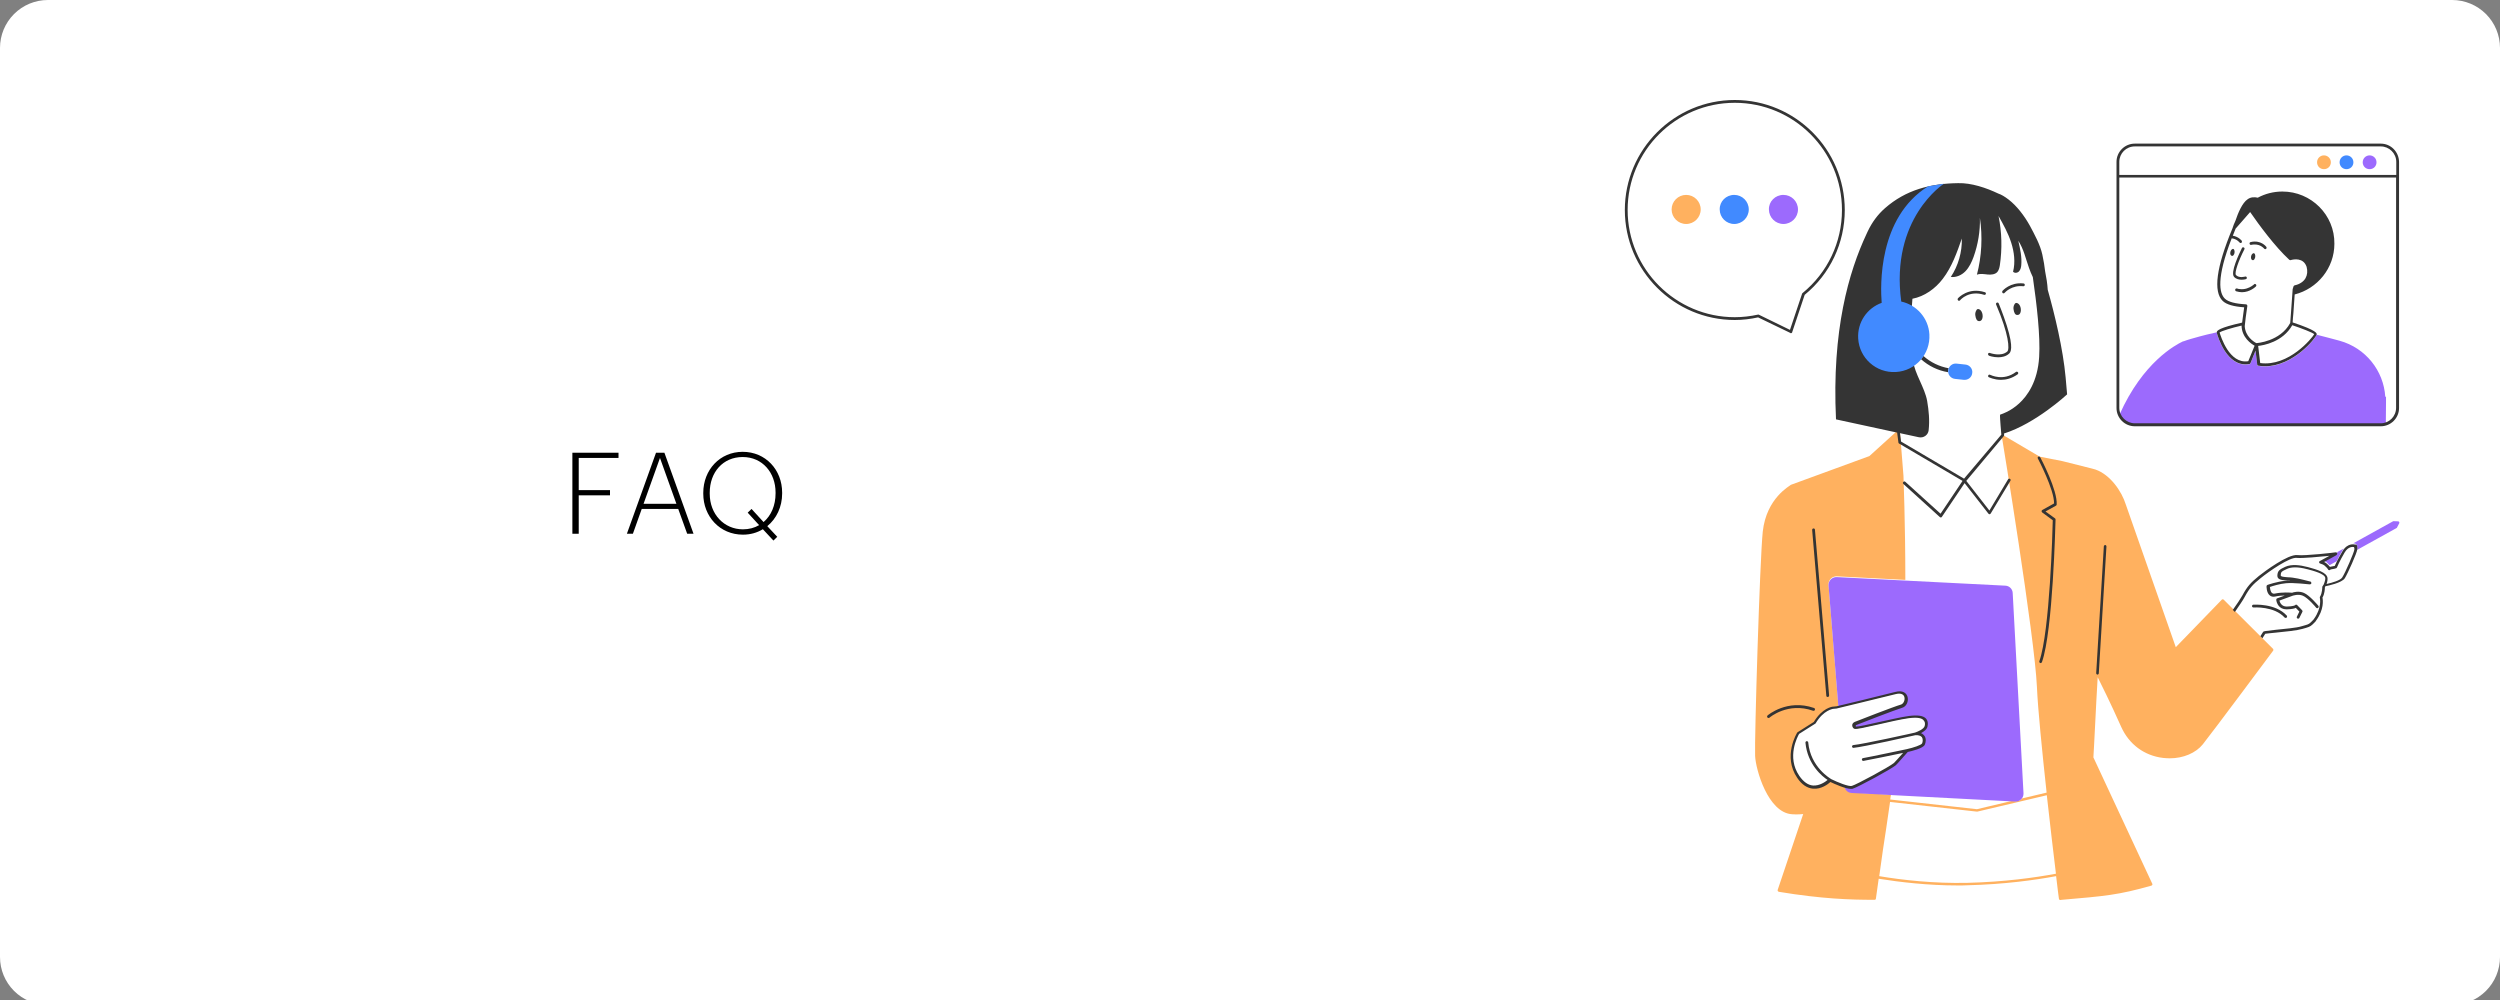
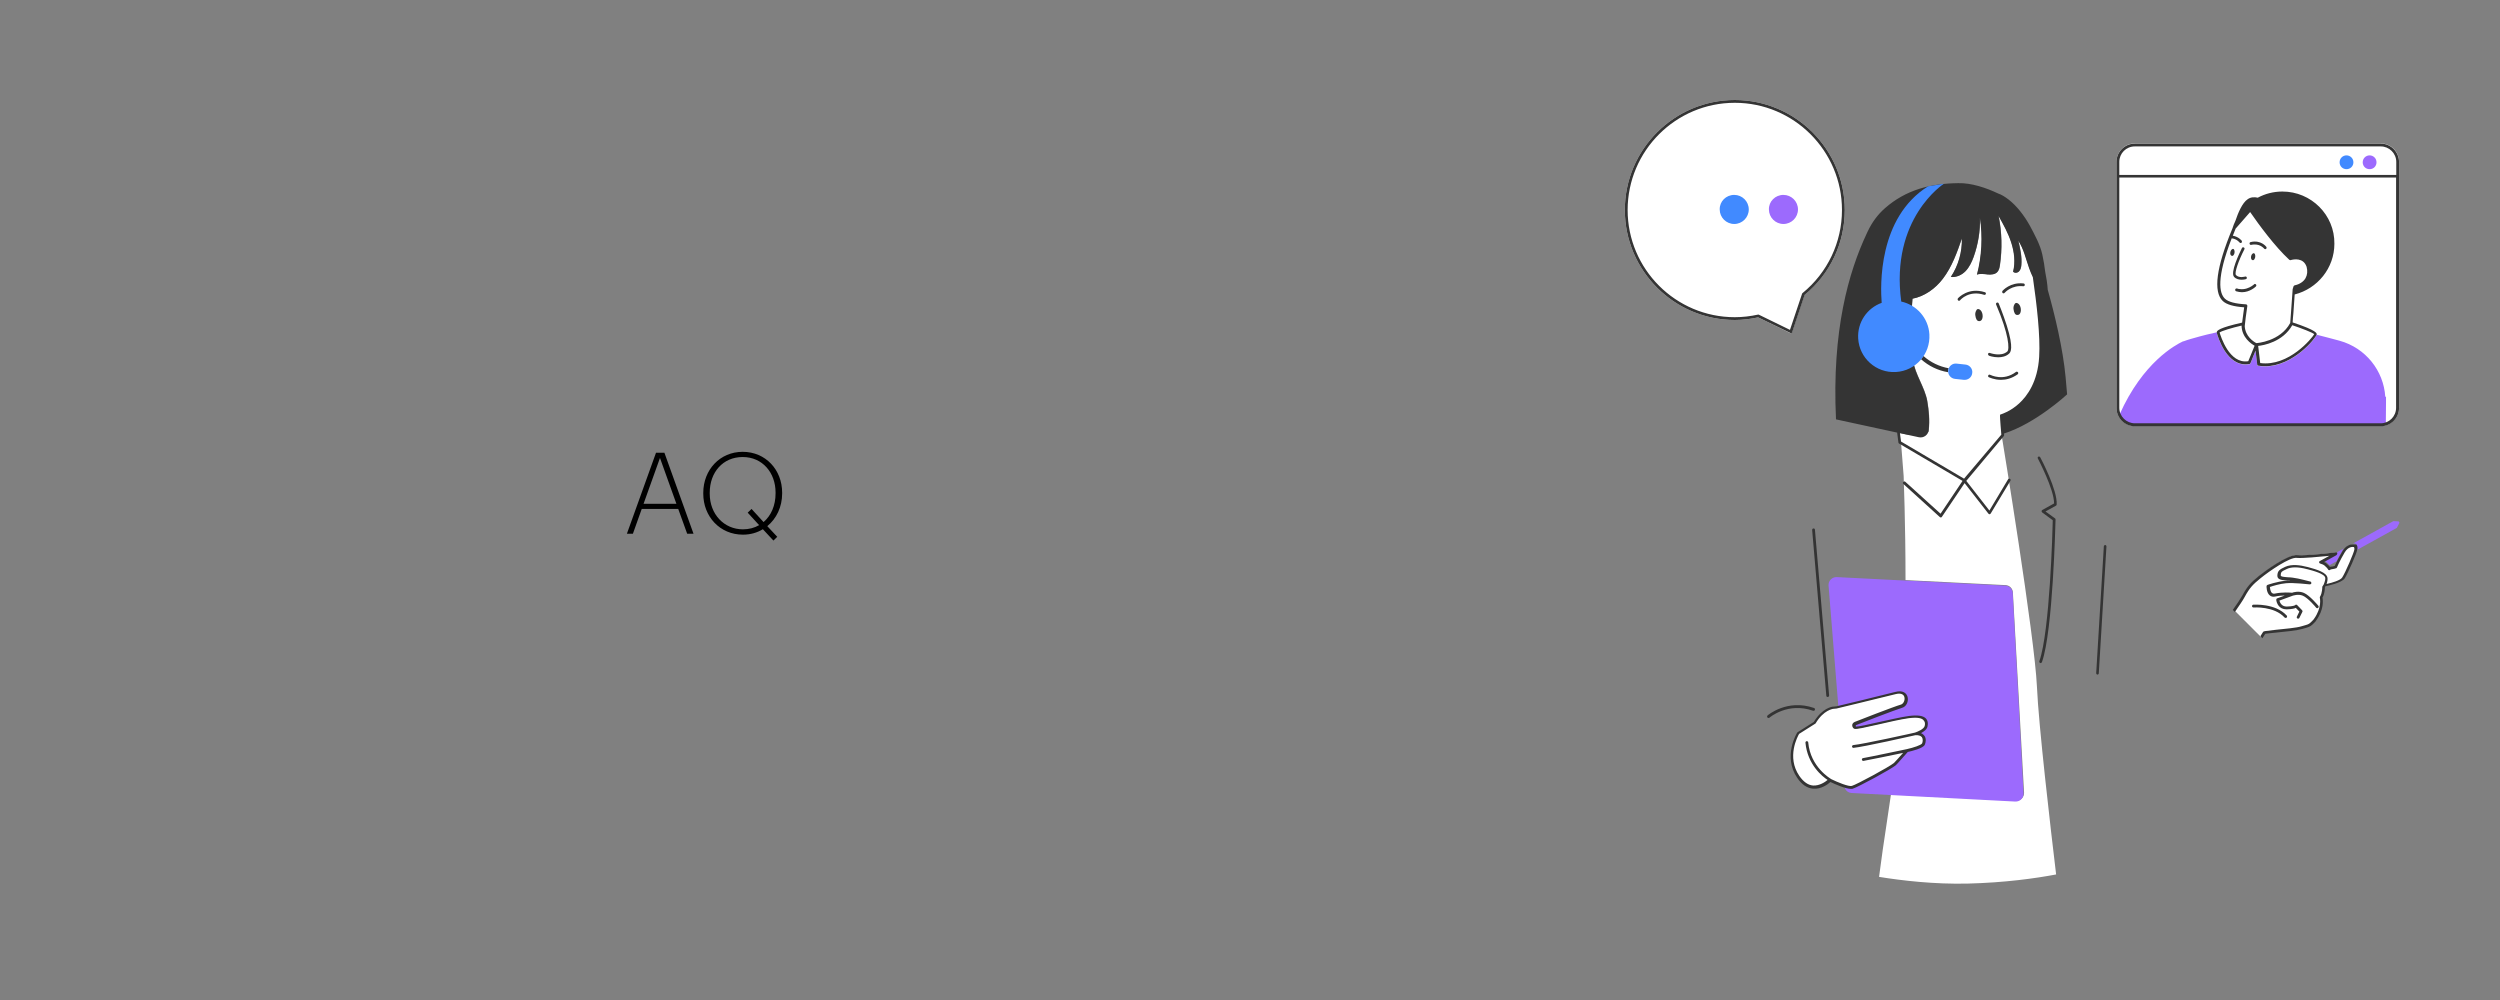
<svg xmlns="http://www.w3.org/2000/svg" width="1200" zoomAndPan="magnify" viewBox="0 0 900 360" height="480" preserveAspectRatio="xMidYMid meet" version="1.0">
  <rect x="0" y="0" width="900" height="360" fill="#808080" stroke="none" />
  <defs>
    <g />
    <clipPath id="e050bdaf88">
      <path d="M 17.25 0 L 882.75 0 C 887.324 0 891.711 1.816 894.949 5.051 C 898.184 8.289 900 12.676 900 17.25 L 900 344.527 C 900 349.102 898.184 353.488 894.949 356.723 C 891.711 359.961 887.324 361.777 882.75 361.777 L 17.25 361.777 C 12.676 361.777 8.289 359.961 5.051 356.723 C 1.816 353.488 0 349.102 0 344.527 L 0 17.25 C 0 12.676 1.816 8.289 5.051 5.051 C 8.289 1.816 12.676 0 17.25 0 Z M 17.25 0 " clip-rule="nonzero" />
    </clipPath>
    <clipPath id="9023b603ee">
-       <path d="M 631 65 L 863.902 65 L 863.902 324 L 631 324 Z M 631 65 " clip-rule="nonzero" />
-     </clipPath>
+       </clipPath>
    <clipPath id="1da537946a">
      <path d="M 584.902 36 L 665 36 L 665 120 L 584.902 120 Z M 584.902 36 " clip-rule="nonzero" />
    </clipPath>
    <clipPath id="b302764b10">
      <path d="M 761 51 L 863.902 51 L 863.902 154 L 761 154 Z M 761 51 " clip-rule="nonzero" />
    </clipPath>
    <clipPath id="16d9ea6cbc">
      <path d="M 585 36 L 863.902 36 L 863.902 319 L 585 319 Z M 585 36 " clip-rule="nonzero" />
    </clipPath>
    <clipPath id="7d96c690de">
      <path d="M 636 55 L 863.902 55 L 863.902 289 L 636 289 Z M 636 55 " clip-rule="nonzero" />
    </clipPath>
    <clipPath id="164aad2d1e">
      <path d="M 584.902 36 L 863.902 36 L 863.902 284 L 584.902 284 Z M 584.902 36 " clip-rule="nonzero" />
    </clipPath>
  </defs>
  <g clip-path="url(#e050bdaf88)">
-     <rect x="-90" width="1080" fill="#ffffff" y="-36" height="432" fill-opacity="1" />
-   </g>
+     </g>
  <g clip-path="url(#9023b603ee)">
    <path fill="#ffffff" d="M 863.395 187.684 L 861.582 187.617 L 847.156 195.605 C 846.285 195.605 844.941 195.875 843.734 197.484 L 841.387 198.758 C 841.387 198.691 841.387 198.691 841.316 198.625 C 841.184 198.492 841.051 198.355 840.848 198.422 C 840.715 198.422 829.777 199.766 827.027 199.43 C 823.738 199.027 815.285 205.27 813.203 206.949 C 810.254 209.363 809.043 210.641 807.234 213.996 C 806.629 215.137 805.289 217.148 803.812 219.164 L 800.523 215.875 C 800.457 215.809 800.32 215.738 800.188 215.738 C 800.055 215.738 799.918 215.809 799.852 215.875 L 783.281 232.988 L 765.297 181.645 C 763.82 176.879 759.727 170.906 754.359 169.027 C 753.957 168.891 753.488 168.758 753.152 168.691 L 742.484 166.008 L 734.297 164.395 L 721.414 156.812 C 721.414 156.812 721.414 156.812 721.348 156.812 C 721.414 156.742 721.414 156.676 721.414 156.543 C 721.414 156.34 721.414 156.141 721.348 155.938 C 732.824 152.312 744.094 141.844 744.094 141.844 L 743.559 135.734 C 742.617 125.668 739.668 113.387 737.184 104.391 C 737.051 102.246 736.715 100.031 736.246 97.746 C 736.043 95.801 735.707 93.922 735.238 91.707 C 734.434 88.082 732.488 84.594 730.742 81.305 C 728.73 77.68 726.047 74.191 723.094 71.906 C 721.617 70.766 720.41 70.094 719.402 69.762 C 715.043 67.68 709.676 65.867 704.91 66 C 703.164 66 701.422 66.137 699.742 66.27 C 699.812 66.203 699.812 66.203 699.812 66.203 L 698.938 66.336 C 697.328 66.539 695.719 66.809 694.109 67.141 C 688.473 68.418 683.305 70.832 678.609 74.93 C 675.926 77.277 673.91 80.098 672.434 83.184 C 672.301 83.52 672.102 83.855 671.965 84.191 C 665.59 97.816 659.418 118.824 660.961 150.973 L 682.633 155.672 C 679.277 158.691 673.777 163.723 673.105 164.395 L 644.859 174.73 C 644.391 174.934 635.934 179.227 634.594 191.375 C 633.52 201.645 631.574 266.684 631.84 272.117 C 632.043 277.02 636.473 292.59 645.125 293.125 C 645.664 293.125 646.133 293.191 646.602 293.191 C 647.477 293.191 648.348 293.125 649.152 293.059 L 639.961 320.375 C 639.895 320.512 639.961 320.645 640.027 320.777 C 640.094 320.914 640.23 320.98 640.363 321.047 C 655.797 323.598 666.062 323.934 674.852 323.934 C 675.117 323.934 675.32 323.73 675.32 323.531 C 675.723 320.777 676.059 318.43 676.328 316.348 C 683.91 317.559 694.039 318.766 704.844 318.766 C 705.984 318.766 707.125 318.766 708.266 318.699 C 721.617 318.363 732.688 316.82 740.203 315.41 C 740.809 320.309 741.141 323.395 741.211 323.531 C 741.211 323.797 741.477 324 741.68 324 C 741.68 324 741.68 324 741.746 324 L 742.215 323.934 C 757.918 322.59 762.68 322.188 774.488 318.832 C 774.625 318.766 774.758 318.699 774.824 318.562 C 774.891 318.43 774.891 318.297 774.824 318.16 L 753.621 272.656 C 753.691 271.984 753.824 268.828 753.891 267.891 L 754.695 252.117 L 755.164 243.793 C 756.441 246.344 759.727 252.922 763.621 261.648 C 766.438 267.957 771.941 272.051 778.719 272.855 C 779.523 272.992 780.328 272.992 781.133 272.992 C 785.965 272.992 790.457 271.113 793.008 267.957 C 796.699 263.324 818.168 234.465 818.371 234.195 C 818.504 233.996 818.504 233.727 818.305 233.527 L 815.352 230.574 L 814.816 230.035 C 814.816 230.035 814.414 229.633 814.414 229.633 C 814.883 228.895 815.219 228.289 815.418 228.023 C 815.887 227.887 817.566 227.754 819.176 227.621 C 822.664 227.285 827.027 226.812 828.77 226.277 C 829.375 226.074 829.777 225.941 830.18 225.875 C 831.656 225.473 831.926 225.336 833.469 223.66 C 833.602 223.527 833.668 223.391 833.734 223.258 C 836.621 219.297 836.219 215.941 836.016 215 C 836.754 213.727 836.891 211.848 836.891 211.309 C 836.957 211.242 837.023 211.109 837.09 210.906 C 838.098 210.707 842.996 209.699 844.07 208.02 C 845.074 206.477 848.16 199.566 848.566 197.82 L 848.898 197.617 L 862.855 189.898 L 863.73 188.223 C 863.863 188.086 863.66 187.754 863.395 187.684 Z M 720.746 157.617 Z M 727.453 200.504 Z M 740.07 314.469 C 740.07 314.469 740.07 314.402 740.07 314.402 C 740.07 314.469 740.07 314.469 740.07 314.469 Z M 840.582 203.391 C 840.246 203.457 839.508 203.66 838.836 203.727 C 838.77 203.66 838.703 203.59 838.633 203.457 L 841.184 202.047 C 840.914 202.652 840.648 203.121 840.582 203.391 Z M 840.582 203.391 " fill-opacity="1" fill-rule="nonzero" />
  </g>
  <g clip-path="url(#1da537946a)">
    <path fill="#ffffff" d="M 644.457 119.898 C 644.523 119.965 644.59 119.965 644.656 119.965 C 644.723 119.965 644.793 119.965 644.859 119.898 C 644.992 119.828 645.125 119.762 645.125 119.562 L 649.621 106.137 C 658.883 98.621 664.117 87.48 664.117 75.598 C 664.117 53.785 646.336 36 624.527 36 C 602.723 36 584.941 53.785 584.941 75.598 C 584.941 97.414 602.723 115.199 624.527 115.199 C 627.348 115.199 630.164 114.863 632.914 114.258 Z M 644.457 119.898 " fill-opacity="1" fill-rule="nonzero" />
  </g>
  <g clip-path="url(#b302764b10)">
    <path fill="#ffffff" d="M 768.52 153.387 L 857.086 153.387 C 860.711 153.387 863.66 150.434 863.66 146.809 L 863.66 58.215 C 863.66 54.59 860.711 51.637 857.086 51.637 L 768.52 51.637 C 764.895 51.637 761.941 54.59 761.941 58.215 L 761.941 146.809 C 761.941 150.434 764.895 153.387 768.52 153.387 Z M 768.52 153.387 " fill-opacity="1" fill-rule="nonzero" />
  </g>
  <g clip-path="url(#16d9ea6cbc)">
    <path fill="#ffffff" d="M 858.695 152.648 C 858.762 152.648 858.832 152.582 858.832 152.582 C 858.832 152.648 858.762 152.648 858.695 152.648 Z M 858.695 152.648 C 858.496 152.719 858.293 152.785 858.094 152.785 C 858.293 152.785 858.496 152.719 858.695 152.648 Z M 763.352 150.031 C 763.219 149.832 763.082 149.562 762.949 149.293 C 763.082 149.562 763.219 149.766 763.352 150.031 Z M 863.125 146.879 C 863.125 149.562 861.312 151.844 858.898 152.648 L 858.965 144.863 L 858.965 142.918 C 858.965 142.852 858.898 142.852 858.898 142.785 C 858.293 133.52 851.918 125.199 842.391 122.648 C 839.508 121.844 836.688 121.105 834.207 120.5 C 833.871 121.777 825.82 131.91 815.621 131.91 C 814.816 131.91 814.012 131.844 813.203 131.711 C 813.004 131.641 812.801 131.508 812.801 131.305 L 812.199 126.273 L 810.387 130.77 C 810.32 130.902 810.184 131.039 810.051 131.105 C 809.516 131.238 809.043 131.238 808.508 131.238 C 805.691 131.238 803.207 129.629 801.129 126.406 C 799.316 123.59 798.375 120.434 798.242 119.828 C 798.242 119.762 798.242 119.695 798.242 119.629 C 795.758 120.164 793.344 120.77 792.137 121.105 C 789.719 121.777 787.707 122.312 786.367 122.852 C 786.367 122.852 786.297 122.852 786.297 122.852 C 786.164 122.918 786.031 122.984 785.895 122.984 C 783.414 124.125 771.539 130.367 763.219 149.293 C 762.883 148.555 762.68 147.75 762.68 146.879 L 762.68 58.281 C 762.68 54.926 765.363 52.242 768.719 52.242 L 857.289 52.242 C 860.641 52.242 863.324 54.926 863.324 58.281 Z M 850.578 58.352 C 850.578 59.691 851.652 60.832 853.059 60.832 C 854.469 60.832 855.543 59.758 855.543 58.352 C 855.543 56.941 854.469 55.867 853.059 55.867 C 851.719 55.934 850.578 57.008 850.578 58.352 Z M 842.258 58.352 C 842.258 59.691 843.332 60.832 844.738 60.832 C 846.148 60.832 847.223 59.758 847.223 58.352 C 847.223 56.941 846.148 55.867 844.738 55.867 C 843.398 55.934 842.258 57.008 842.258 58.352 Z M 834.141 58.352 C 834.141 59.691 835.211 60.832 836.621 60.832 C 838.031 60.832 839.105 59.758 839.105 58.352 C 839.105 56.941 838.031 55.867 836.621 55.867 C 835.211 55.867 834.141 57.008 834.141 58.352 Z M 764.426 151.309 C 764.023 150.973 763.688 150.504 763.352 150.098 C 763.688 150.57 764.023 150.973 764.426 151.309 Z M 720.68 157.281 C 720.68 157.148 720.68 157.078 720.746 156.945 L 720.609 156.945 L 720.945 156.543 C 720.945 156.543 720.41 149.43 720.477 149.496 C 720.477 149.496 733.562 146.004 734.633 128.352 C 735.035 121.305 733.965 110.703 732.555 100.902 C 731.684 99.492 731.078 97.949 730.543 96.473 C 729.402 93.117 728.594 89.559 726.648 86.605 C 727.32 89.492 727.992 92.445 727.723 95.398 C 727.656 96.203 727.453 97.078 726.918 97.613 C 726.383 98.219 725.309 98.352 724.77 97.746 C 725.645 94.324 725.172 90.633 724.102 87.277 C 723.027 83.922 721.281 80.766 719.539 77.68 C 720.68 83.52 720.879 89.559 720.008 95.465 C 719.871 96.34 719.738 97.211 719.133 97.816 C 718.328 98.754 716.852 98.891 715.578 98.754 C 714.305 98.621 712.961 98.352 711.754 98.82 C 713.566 92.176 713.902 85.129 712.828 78.352 C 712.961 83.117 712.156 87.949 710.547 92.445 C 709.875 94.324 709.004 96.137 707.66 97.547 C 706.254 98.957 704.305 99.895 702.359 99.629 C 705.043 95.602 706.453 90.699 706.32 85.801 C 704.574 90.902 702.695 96.07 699.477 100.297 C 696.793 103.855 692.832 106.676 688.539 107.48 C 687.934 115.332 687.465 120.566 688.738 129.762 C 689.41 134.594 692.969 139.426 693.84 144.262 C 694.441 147.816 694.777 151.172 694.375 154.863 C 694.375 155.066 694.309 155.336 694.242 155.535 L 686.727 156.477 L 683.508 155.805 L 683.977 159.227 L 684.379 159.43 L 685.316 171.375 C 685.316 171.711 685.988 188.289 685.988 208.828 L 722.02 210.641 C 723.43 210.707 724.57 211.848 724.637 213.258 L 728.664 285.34 C 728.73 287.02 727.387 288.359 725.711 288.293 L 680.754 285.945 C 679.949 291.449 679.414 295.141 678.945 298.16 C 678.07 303.863 677.602 307.086 676.461 315.676 C 684.781 317.02 696.254 318.363 708.332 318.094 C 721.75 317.758 732.754 316.215 740.203 314.805 C 738.191 298.027 733.895 261.109 733.293 247.152 C 732.488 229.098 720.812 158.02 720.68 157.281 Z M 679.211 277.086 C 679.211 277.086 679.145 277.086 679.211 277.086 C 680.688 276.211 681.828 275.543 682.297 275.137 C 682.633 274.871 684.312 272.992 685.453 271.648 C 685.52 271.582 685.52 271.582 685.586 271.516 C 685.652 271.445 685.719 271.379 685.789 271.312 C 685.855 271.246 685.922 271.18 685.988 271.113 C 685.988 271.043 686.055 271.043 686.055 270.977 C 686.391 270.574 686.66 270.305 686.66 270.305 C 686.66 270.305 688.738 269.836 690.418 269.23 C 690.754 269.098 691.09 268.965 691.355 268.828 C 691.828 268.562 692.23 268.359 692.43 268.09 C 692.496 268.023 692.496 268.023 692.496 267.957 C 692.898 267.152 693.035 265.539 691.961 264.734 C 691.895 264.668 691.758 264.602 691.625 264.535 C 691.289 264.332 690.82 264.266 690.215 264.199 C 690.016 264.199 689.812 264.199 689.613 264.199 C 689.613 264.199 690.215 263.996 690.953 263.66 C 691.02 263.594 691.156 263.594 691.223 263.527 C 691.422 263.461 691.559 263.324 691.758 263.258 C 691.895 263.191 691.961 263.125 692.094 263.059 C 692.297 262.922 692.496 262.723 692.699 262.586 C 692.766 262.52 692.898 262.387 692.969 262.32 C 693.102 262.184 693.168 262.051 693.234 261.918 C 693.301 261.781 693.438 261.582 693.438 261.445 C 693.504 261.109 693.57 260.777 693.57 260.441 C 693.57 260.441 693.57 260.441 693.57 260.371 C 693.57 259.902 693.438 259.5 693.102 259.164 C 692.562 258.492 691.422 258.023 689.344 258.09 C 688.738 258.09 688.07 258.156 687.332 258.293 C 687.129 258.293 686.93 258.359 686.66 258.359 C 686.594 258.359 686.527 258.359 686.457 258.359 C 686.258 258.359 686.121 258.426 685.922 258.426 C 685.855 258.426 685.789 258.426 685.789 258.426 C 685.586 258.492 685.387 258.492 685.184 258.562 C 685.117 258.562 685.117 258.562 685.051 258.562 C 684.781 258.629 684.578 258.629 684.312 258.695 C 682.5 259.031 680.488 259.5 678.543 259.902 C 678.543 259.902 678.543 259.902 678.473 259.902 C 673.508 261.043 668.812 262.184 668.008 261.984 C 667.672 261.918 667.133 260.91 668.141 260.441 C 668.609 260.238 682.367 254.871 684.648 254.266 C 684.781 254.266 684.848 254.199 684.98 254.133 C 684.98 254.133 685.051 254.133 685.051 254.133 C 685.117 254.062 685.25 253.996 685.316 253.996 C 685.316 253.996 685.316 253.996 685.387 253.996 C 685.453 253.93 685.52 253.863 685.586 253.797 C 685.586 253.797 685.586 253.797 685.652 253.727 C 685.719 253.66 685.789 253.594 685.855 253.461 C 685.855 253.461 685.855 253.395 685.922 253.395 C 685.988 253.324 686.055 253.258 686.055 253.125 C 686.055 253.125 686.055 253.125 686.055 253.059 C 686.121 252.988 686.121 252.855 686.191 252.723 C 686.191 252.723 686.191 252.656 686.191 252.656 C 686.258 252.453 686.324 252.184 686.324 251.984 C 686.324 251.984 686.324 251.918 686.324 251.918 C 686.324 251.781 686.324 251.715 686.324 251.582 C 686.324 251.445 686.324 251.379 686.324 251.246 C 686.324 251.246 686.324 251.246 686.324 251.18 C 686.324 251.043 686.258 250.977 686.258 250.844 C 686.258 250.844 686.258 250.844 686.258 250.773 C 686.191 250.641 686.191 250.574 686.121 250.441 C 686.055 250.305 685.988 250.238 685.922 250.172 C 685.922 250.172 685.922 250.172 685.922 250.105 C 685.789 249.902 685.586 249.77 685.387 249.633 C 685.387 249.633 685.387 249.633 685.316 249.633 C 684.715 249.23 683.773 249.164 682.434 249.5 C 677.469 250.773 661.23 254.668 661.23 254.668 L 659.957 254.801 C 659.957 254.801 656.465 255.004 653.379 260.172 L 647.477 263.93 C 647.477 263.93 642.309 272.051 647.477 279.703 C 652.641 287.285 658.883 280.844 658.883 280.844 C 658.883 280.844 665.121 283.93 666.867 283.395 C 668.207 283.125 674.984 279.5 679.211 277.086 C 679.145 277.086 679.211 277.086 679.211 277.086 Z M 649.219 105.867 L 644.656 119.426 L 632.98 113.789 C 630.23 114.395 627.414 114.727 624.527 114.727 C 602.922 114.727 585.477 97.211 585.477 75.598 C 585.477 53.988 602.922 36.535 624.527 36.535 C 646.133 36.535 663.645 54.055 663.645 75.668 C 663.645 87.816 658.008 98.754 649.219 105.867 Z M 612.316 75.398 C 612.316 72.512 609.969 70.164 607.082 70.164 C 604.199 70.164 601.848 72.512 601.848 75.398 C 601.848 78.285 604.199 80.633 607.082 80.633 C 609.969 80.699 612.316 78.352 612.316 75.398 Z M 629.559 75.398 C 629.559 72.512 627.211 70.164 624.328 70.164 C 621.441 70.164 619.094 72.512 619.094 75.398 C 619.094 78.285 621.441 80.633 624.328 80.633 C 627.211 80.699 629.559 78.352 629.559 75.398 Z M 647.273 75.398 C 647.273 72.512 644.926 70.164 642.039 70.164 C 639.156 70.164 636.809 72.512 636.809 75.398 C 636.809 78.285 639.156 80.633 642.039 80.633 C 644.926 80.699 647.273 78.352 647.273 75.398 Z M 847.758 196.207 C 847.758 196.207 845.477 195.336 843.734 198.355 C 841.922 201.375 840.914 203.727 840.914 203.727 C 840.715 203.859 838.836 204.195 838.836 204.195 L 838.703 204.398 C 838.434 203.926 838.031 203.457 837.293 202.852 C 836.891 202.52 836.285 202.25 835.547 201.98 L 840.848 199.027 L 840.914 198.895 C 840.914 198.895 829.777 200.234 826.961 199.898 C 824.141 199.566 816.359 205.066 813.539 207.352 C 810.723 209.633 809.516 210.906 807.703 214.262 C 807.031 215.473 805.691 217.484 804.215 219.566 L 814.008 229.363 C 814.613 228.426 815.016 227.82 815.016 227.754 C 815.152 227.484 825.75 226.812 828.57 225.941 C 831.387 225.07 831.121 225.473 833.066 223.457 C 833.133 223.391 833.199 223.258 833.332 223.121 C 836.555 218.762 835.48 215.137 835.48 215.137 C 836.422 213.727 836.352 211.445 836.352 211.445 C 836.352 211.445 836.555 211.109 836.824 210.641 L 836.824 210.707 C 836.824 210.707 842.527 209.633 843.598 208.02 C 844.672 206.344 847.895 199.027 848.027 197.82 C 848.164 196.613 847.758 196.207 847.758 196.207 Z M 847.758 196.207 " fill-opacity="1" fill-rule="nonzero" />
  </g>
-   <path fill="#ffb15f" d="M 818.305 233.594 L 800.523 215.875 C 800.457 215.809 800.32 215.738 800.188 215.738 C 800.055 215.738 799.918 215.809 799.852 215.875 L 783.281 232.988 L 765.297 181.645 C 763.82 176.879 759.727 170.906 754.359 169.027 C 753.957 168.891 753.488 168.758 753.152 168.691 L 742.484 166.008 L 734.297 164.395 L 721.414 156.812 C 721.215 156.742 721.012 156.742 720.879 156.812 C 720.746 156.945 720.609 157.148 720.68 157.281 C 720.812 158.02 732.488 229.098 733.293 247.285 C 733.629 255.203 735.172 270.508 736.781 285.34 L 727.992 287.422 C 727.453 288.094 726.648 288.43 725.711 288.43 L 724.168 288.359 L 711.688 291.312 L 680.488 287.824 C 680.555 287.285 680.621 286.684 680.754 286.078 L 666.801 285.34 C 665.523 285.273 664.449 284.332 664.184 283.059 C 663.445 282.789 662.57 282.523 661.832 282.188 C 661.633 282.117 661.43 282.051 661.23 281.918 C 660.09 281.449 659.148 280.977 658.949 280.91 C 658.883 280.91 658.883 280.91 658.883 280.91 C 658.883 280.91 658.816 280.977 658.816 280.977 C 658.746 281.047 658.746 281.047 658.68 281.113 C 658.613 281.18 658.547 281.18 658.48 281.246 C 658.48 281.246 658.41 281.246 658.41 281.312 C 658.344 281.379 658.277 281.449 658.145 281.516 C 658.078 281.582 657.941 281.648 657.809 281.715 C 657.809 281.715 657.742 281.715 657.742 281.785 C 657.676 281.852 657.539 281.918 657.406 281.984 C 657.406 281.984 657.34 281.984 657.34 282.051 C 657.07 282.188 656.801 282.387 656.535 282.523 C 656.535 282.523 656.465 282.523 656.465 282.59 C 656.332 282.656 656.199 282.723 656.062 282.789 C 656.062 282.789 655.996 282.789 655.996 282.789 C 655.863 282.855 655.66 282.926 655.461 282.992 C 655.461 282.992 655.461 282.992 655.395 282.992 C 655.258 283.059 655.059 283.125 654.922 283.125 C 654.855 283.125 654.855 283.125 654.789 283.125 C 654.453 283.191 654.051 283.262 653.648 283.328 C 653.582 283.328 653.582 283.328 653.516 283.328 C 653.379 283.328 653.18 283.328 653.043 283.328 C 652.977 283.328 652.977 283.328 652.91 283.328 C 652.707 283.328 652.508 283.328 652.305 283.262 C 650.695 282.992 649.02 281.984 647.406 279.637 C 642.242 272.051 647.406 263.863 647.406 263.863 L 653.312 260.105 C 653.516 259.836 653.648 259.566 653.848 259.301 C 653.918 259.23 653.918 259.164 653.984 259.098 C 654.117 258.895 654.32 258.629 654.453 258.426 C 654.453 258.426 654.453 258.359 654.52 258.359 C 654.723 258.156 654.855 257.957 655.059 257.754 C 655.125 257.688 655.125 257.688 655.191 257.621 C 655.324 257.418 655.527 257.285 655.66 257.152 C 655.66 257.152 655.727 257.086 655.727 257.086 C 655.93 256.949 656.062 256.75 656.199 256.613 C 656.266 256.547 656.266 256.547 656.332 256.48 C 656.465 256.348 656.602 256.277 656.734 256.145 C 656.734 256.145 656.801 256.078 656.801 256.078 C 656.938 255.941 657.137 255.875 657.27 255.742 C 657.34 255.742 657.34 255.676 657.406 255.676 C 657.539 255.609 657.605 255.539 657.742 255.473 C 657.809 255.473 657.809 255.406 657.875 255.406 C 658.008 255.34 658.145 255.273 658.277 255.203 C 658.344 255.203 658.344 255.137 658.41 255.137 C 658.48 255.137 658.547 255.07 658.613 255.07 C 658.68 255.07 658.746 255.004 658.746 255.004 C 659.484 254.734 659.957 254.668 659.957 254.668 L 661.23 254.535 C 661.23 254.535 663.242 254.062 666.062 253.395 C 664.113 253.863 662.57 254.199 661.832 254.398 L 658.277 210.504 C 658.145 208.828 659.551 207.418 661.23 207.484 L 685.922 208.758 C 685.922 188.223 685.25 171.645 685.25 171.309 L 683.977 155.336 C 683.977 155.133 683.84 155 683.641 154.93 C 683.438 154.863 683.238 154.863 683.105 155 C 679.816 157.953 673.711 163.523 672.973 164.195 L 644.723 174.531 C 644.391 174.934 635.934 179.227 634.594 191.375 C 633.52 201.645 631.574 266.684 631.84 272.117 C 632.043 277.02 636.473 292.59 645.125 293.125 C 645.664 293.125 646.133 293.191 646.602 293.191 C 647.477 293.191 648.348 293.125 649.152 293.059 L 639.961 320.375 C 639.895 320.512 639.961 320.645 640.027 320.777 C 640.094 320.914 640.23 320.98 640.363 321.047 C 655.797 323.598 666.062 323.934 674.852 323.934 C 675.117 323.934 675.32 323.73 675.32 323.531 C 675.723 320.777 676.059 318.43 676.328 316.348 C 683.91 317.559 694.039 318.766 704.844 318.766 C 705.984 318.766 707.125 318.766 708.266 318.699 C 721.617 318.363 732.688 316.82 740.203 315.41 C 740.809 320.309 741.141 323.395 741.211 323.531 C 741.211 323.797 741.477 324 741.68 324 C 741.68 324 741.68 324 741.746 324 L 742.215 323.934 C 757.918 322.59 762.68 322.188 774.488 318.832 C 774.625 318.766 774.758 318.699 774.824 318.562 C 774.891 318.43 774.891 318.297 774.824 318.16 L 753.621 272.656 C 753.691 271.984 753.824 268.828 753.891 267.891 L 754.695 252.117 L 755.164 243.793 C 756.441 246.344 759.727 252.922 763.621 261.648 C 766.438 267.957 771.941 272.051 778.719 272.855 C 779.523 272.922 780.328 272.992 781.133 272.992 C 785.965 272.992 790.457 271.113 793.008 267.957 C 796.699 263.324 818.168 234.465 818.371 234.195 C 818.438 234.062 818.438 233.727 818.305 233.594 Z M 708.266 317.824 C 696.32 318.094 684.781 316.82 676.527 315.41 C 677.668 307.152 678.137 303.934 679.012 298.359 C 679.414 295.812 679.816 292.859 680.418 288.695 L 711.688 292.188 C 711.754 292.188 711.82 292.188 711.82 292.188 L 736.848 286.281 C 738.055 297.02 739.266 307.422 740.137 314.535 C 732.621 315.945 721.617 317.488 708.266 317.824 Z M 607.016 70.164 C 609.902 70.164 612.25 72.512 612.25 75.398 C 612.25 78.285 609.902 80.633 607.016 80.633 C 604.129 80.633 601.781 78.285 601.781 75.398 C 601.781 72.512 604.129 70.164 607.016 70.164 Z M 836.621 55.934 C 837.965 55.934 839.105 57.008 839.105 58.418 C 839.105 59.828 838.031 60.902 836.621 60.902 C 835.211 60.902 834.141 59.828 834.141 58.418 C 834.141 57.008 835.281 55.934 836.621 55.934 Z M 836.621 55.934 " fill-opacity="1" fill-rule="nonzero" />
  <g clip-path="url(#7d96c690de)">
    <path fill="#9c6afd" d="M 853.059 55.934 C 854.402 55.934 855.543 57.008 855.543 58.418 C 855.543 59.828 854.469 60.902 853.059 60.902 C 851.652 60.902 850.578 59.828 850.578 58.418 C 850.578 57.008 851.719 55.934 853.059 55.934 Z M 724.57 213.457 C 724.504 212.047 723.363 210.906 721.953 210.84 L 661.23 207.754 C 659.551 207.688 658.145 209.094 658.277 210.773 L 661.832 254.668 C 664.785 253.93 678.004 250.773 682.434 249.633 C 687.398 248.359 687.062 253.727 684.648 254.398 C 682.434 255.004 668.543 260.441 668.074 260.641 C 667.066 261.109 667.605 262.117 667.941 262.184 C 669.281 262.52 681.09 259.23 687.195 258.359 C 693.301 257.488 693.773 259.77 693.371 261.516 C 692.969 263.258 689.477 264.332 689.477 264.332 C 693.035 264.062 692.969 266.816 692.363 268.023 C 691.758 269.23 686.457 270.375 686.457 270.375 C 686.457 270.375 682.633 274.734 682.098 275.207 C 680.352 276.684 668.543 283.059 666.73 283.594 C 666.195 283.797 665.121 283.594 663.98 283.191 C 664.25 284.469 665.258 285.406 666.598 285.477 L 725.508 288.562 C 727.188 288.629 728.527 287.285 728.461 285.609 Z M 841.387 198.758 L 843.734 197.484 C 843.598 197.684 843.465 197.887 843.332 198.09 C 842.391 199.633 841.723 201.043 841.184 202.047 L 838.633 203.457 C 838.367 203.188 838.031 202.852 837.629 202.449 C 837.426 202.25 837.09 202.113 836.754 201.914 L 841.117 199.496 C 841.184 199.43 841.25 199.43 841.316 199.297 L 841.387 199.16 C 841.453 199.094 841.453 198.961 841.387 198.758 Z M 863.73 188.355 L 862.855 190.035 L 848.566 197.953 C 848.566 197.887 848.633 197.82 848.633 197.754 C 848.832 196.277 848.164 195.805 848.027 195.738 C 848.027 195.738 848.027 195.738 847.961 195.738 C 847.961 195.738 847.625 195.605 847.156 195.605 L 861.582 187.617 L 863.395 187.684 C 863.66 187.754 863.863 188.086 863.73 188.355 Z M 642.039 70.164 C 644.926 70.164 647.273 72.512 647.273 75.398 C 647.273 78.285 644.926 80.633 642.039 80.633 C 639.156 80.633 636.809 78.285 636.809 75.398 C 636.738 72.512 639.09 70.164 642.039 70.164 Z M 858.965 142.918 L 858.965 144.863 L 858.898 152.648 C 858.359 152.852 857.758 152.918 857.086 152.918 L 768.52 152.918 C 766.035 152.918 763.957 151.441 763.016 149.293 C 771.402 130.367 783.281 124.125 785.695 122.984 C 785.828 122.918 785.965 122.852 786.098 122.852 C 786.098 122.852 786.164 122.852 786.164 122.852 C 787.508 122.312 789.52 121.777 791.934 121.105 C 793.145 120.77 795.559 120.164 798.039 119.629 C 798.039 119.695 798.039 119.762 798.039 119.828 C 798.176 120.434 799.113 123.59 800.926 126.406 C 803.004 129.562 805.555 131.238 808.305 131.238 C 808.777 131.238 809.312 131.172 809.852 131.105 C 809.984 131.039 810.117 130.973 810.184 130.77 L 811.996 126.273 L 812.602 131.305 C 812.602 131.508 812.801 131.711 813.004 131.711 C 813.809 131.844 814.613 131.91 815.418 131.91 C 825.617 131.91 833.668 121.777 834.004 120.5 C 836.488 121.105 839.371 121.91 842.191 122.648 C 851.719 125.266 858.094 133.52 858.695 142.785 C 858.898 142.785 858.898 142.852 858.965 142.918 Z M 858.965 142.918 " fill-opacity="1" fill-rule="nonzero" />
  </g>
  <g clip-path="url(#164aad2d1e)">
    <path fill="#343434" d="M 687.195 257.754 C 684.246 258.156 680.086 259.164 676.328 259.969 C 672.836 260.777 668.879 261.648 668.141 261.582 C 668.074 261.516 668.008 261.379 668.074 261.246 C 668.074 261.18 668.074 261.043 668.344 260.977 C 668.945 260.707 682.633 255.406 684.781 254.801 C 686.391 254.332 687.129 252.387 686.727 250.91 C 686.391 249.566 685.051 248.359 682.297 249.098 C 677.402 250.371 661.297 254.266 661.164 254.266 L 659.887 254.398 C 659.621 254.398 656.062 254.801 652.977 259.902 L 647.141 263.594 C 647.074 263.66 647.004 263.66 647.004 263.73 C 646.938 263.797 641.703 272.254 647.004 280.039 C 648.617 282.453 650.562 283.73 652.707 283.93 C 655.66 284.199 658.145 282.254 658.949 281.516 C 660.359 282.188 664.316 284 666.398 284 C 666.664 284 666.867 284 667 283.93 C 668.812 283.395 680.754 276.949 682.5 275.473 C 682.969 275.07 686.055 271.516 686.793 270.707 C 688.27 270.375 692.23 269.434 692.898 268.16 C 693.301 267.285 693.504 265.945 692.832 264.938 C 692.562 264.602 692.23 264.199 691.559 263.93 C 692.562 263.395 693.703 262.586 693.906 261.516 C 694.176 260.305 693.973 259.367 693.371 258.695 C 692.363 257.621 690.352 257.352 687.195 257.754 Z M 692.898 261.312 C 692.633 262.52 690.215 263.461 689.41 263.73 C 688.941 263.863 670.758 267.891 667.203 268.227 C 666.934 268.227 666.73 268.492 666.73 268.762 C 666.73 269.031 667 269.23 667.203 269.23 C 667.203 269.23 667.27 269.23 667.27 269.23 C 670.824 268.898 688.406 264.938 689.547 264.668 C 690.688 264.602 691.492 264.871 691.895 265.406 C 692.297 266.012 692.23 267.016 691.961 267.621 C 691.625 268.227 688.875 269.164 686.391 269.703 C 686.258 269.703 673.172 272.52 670.691 272.922 C 670.422 272.992 670.223 273.191 670.289 273.527 C 670.355 273.797 670.555 273.93 670.758 273.93 C 670.758 273.93 670.824 273.93 670.824 273.93 C 672.836 273.594 681.559 271.781 685.117 271.043 C 683.707 272.656 682.098 274.398 681.828 274.668 C 680.152 276.078 668.344 282.453 666.664 282.926 C 665.59 283.262 661.566 281.648 659.148 280.441 C 659.148 280.441 659.148 280.441 659.082 280.375 C 659.016 280.309 651.77 276.211 650.965 267.285 C 650.965 267.016 650.695 266.816 650.426 266.816 C 650.16 266.816 649.957 267.086 649.957 267.352 C 650.695 275.273 656.062 279.57 657.941 280.777 C 657.07 281.516 654.988 282.926 652.707 282.789 C 650.898 282.656 649.219 281.449 647.742 279.301 C 643.113 272.52 647.141 265.137 647.676 264.199 L 653.516 260.508 C 653.582 260.441 653.648 260.441 653.648 260.371 C 656.535 255.539 659.82 255.273 659.82 255.203 L 661.164 255.07 C 661.297 255.004 677.402 251.18 682.367 249.902 C 684.109 249.434 685.316 249.836 685.586 250.977 C 685.855 252.051 685.25 253.395 684.312 253.66 C 682.098 254.266 668.273 259.633 667.672 259.902 C 667.066 260.172 666.73 260.707 666.801 261.246 C 666.867 261.781 667.203 262.254 667.605 262.387 C 668.41 262.586 671.293 261.918 676.328 260.777 C 680.016 259.902 684.246 258.965 687.062 258.562 C 690.484 258.09 691.828 258.629 692.363 259.164 C 693.035 259.836 693.102 260.441 692.898 261.312 Z M 848.633 197.754 C 848.496 199.094 845.145 206.543 844.137 208.156 C 843.062 209.832 838.164 210.84 837.16 211.043 C 837.09 211.176 836.957 211.309 836.957 211.445 C 836.957 211.98 836.891 213.793 836.086 215.137 C 836.285 216.008 836.688 219.43 833.805 223.391 C 833.734 223.527 833.602 223.66 833.535 223.793 C 831.926 225.473 831.723 225.539 830.246 226.008 C 829.91 226.145 829.441 226.211 828.84 226.41 C 827.094 226.949 822.73 227.418 819.242 227.754 C 817.633 227.887 816.023 228.09 815.484 228.156 C 815.285 228.426 814.949 229.027 814.48 229.766 L 813.742 229.027 C 814.277 228.156 814.613 227.621 814.68 227.551 C 814.883 227.219 814.883 227.219 819.109 226.746 C 822.398 226.41 826.891 226.008 828.504 225.473 C 829.105 225.27 829.578 225.137 829.91 225.07 C 831.254 224.668 831.32 224.668 832.797 223.121 C 832.863 223.055 832.93 222.988 833 222.855 C 836.02 218.691 835.145 215.27 835.145 215.203 C 835.078 215.07 835.145 214.934 835.211 214.801 C 836.02 213.523 836.02 211.379 836.02 211.379 C 836.02 211.309 836.02 211.176 836.086 211.109 C 836.086 211.109 836.285 210.773 836.555 210.371 C 837.09 209.027 837.16 208.355 837.09 208.02 C 836.891 206.543 832.73 205.473 830.719 204.934 L 830.383 204.867 C 827.43 204.062 824.879 204.062 823.336 204.801 C 821.258 205.738 821.121 205.941 821.055 207.082 C 821.055 207.617 822.062 207.688 823.672 207.82 C 824.207 207.82 824.746 207.887 825.348 207.953 C 827.699 208.223 831.523 209.363 831.723 209.363 C 831.723 209.363 831.723 209.363 831.789 209.363 C 831.789 209.363 831.859 209.363 831.859 209.43 C 831.859 209.43 831.926 209.496 831.926 209.496 C 831.926 209.496 831.992 209.566 831.992 209.566 C 831.992 209.566 831.992 209.633 832.059 209.633 C 832.059 209.633 832.059 209.699 832.059 209.699 C 832.059 209.699 832.059 209.766 832.059 209.832 C 832.059 209.832 832.059 209.902 832.059 209.902 C 832.059 209.902 832.059 209.902 832.059 209.969 C 832.059 209.969 832.059 209.969 832.059 210.035 C 832.059 210.035 832.059 210.035 832.059 210.102 C 832.059 210.168 832.059 210.168 831.992 210.168 C 831.992 210.168 831.992 210.234 831.926 210.234 C 831.926 210.305 831.859 210.305 831.789 210.305 C 831.789 210.305 831.789 210.305 831.723 210.305 C 831.656 210.305 831.656 210.371 831.59 210.371 C 831.59 210.371 831.523 210.371 831.523 210.371 C 831.523 210.371 831.453 210.371 831.453 210.371 C 831.387 210.371 825.617 209.699 822.934 209.969 C 820.719 210.168 818.102 210.977 817.164 211.309 C 817.23 211.914 817.363 212.988 817.902 213.457 C 818.238 213.727 818.574 213.793 819.109 213.66 C 821.66 213.121 824.543 213.324 825.148 213.391 C 825.617 213.191 827.629 212.652 829.441 213.457 C 831.453 214.332 834.473 217.887 834.609 218.09 C 834.809 218.289 834.742 218.625 834.543 218.828 C 834.473 218.895 834.34 218.961 834.207 218.961 C 834.07 218.961 833.938 218.895 833.805 218.762 C 833.805 218.691 830.852 215.203 829.039 214.465 C 827.363 213.727 825.418 214.465 825.348 214.465 L 820.586 216.211 C 820.785 216.949 821.391 218.359 823.203 218.359 C 823.203 218.359 823.27 218.359 823.27 218.359 C 825.551 218.289 826.086 217.953 826.223 217.887 C 826.289 217.754 826.422 217.688 826.559 217.688 C 826.691 217.688 826.891 217.688 826.961 217.82 L 828.77 219.699 C 828.906 219.836 828.973 220.102 828.84 220.305 L 827.766 222.453 C 827.699 222.652 827.496 222.719 827.297 222.719 C 827.227 222.719 827.16 222.719 827.094 222.652 C 826.824 222.52 826.758 222.25 826.891 221.98 L 827.766 220.168 L 826.488 218.828 C 826.02 219.098 825.016 219.297 823.27 219.363 C 823.203 219.363 823.203 219.363 823.137 219.363 C 820.449 219.363 819.578 217.148 819.445 215.941 C 819.445 215.738 819.578 215.473 819.781 215.406 L 822.531 214.398 C 821.523 214.398 820.316 214.465 819.176 214.734 C 818.371 214.934 817.633 214.801 817.098 214.332 C 815.887 213.324 815.957 211.109 815.957 211.043 C 815.957 210.84 816.09 210.641 816.293 210.57 C 816.426 210.504 819.781 209.363 822.664 209.094 C 823.203 209.027 823.871 209.027 824.609 209.027 C 824.207 208.961 823.805 208.961 823.402 208.961 C 821.66 208.895 819.781 208.758 819.848 207.215 C 819.914 205.473 820.652 205 822.664 204.062 C 825.016 202.988 828.168 203.457 830.449 204.062 L 830.785 204.129 C 834.207 205.066 837.562 206.074 837.895 208.02 C 837.965 208.559 837.895 209.297 837.562 210.234 C 839.707 209.766 842.594 208.895 843.195 207.887 C 844.27 206.277 847.426 198.961 847.559 197.887 C 847.625 197.281 847.492 197.016 847.426 196.945 C 847.09 196.879 845.41 196.613 844.07 198.895 C 842.324 201.848 841.316 204.195 841.316 204.262 C 841.25 204.328 841.184 204.465 841.117 204.531 C 840.914 204.664 840.246 204.801 839.035 205 L 838.969 205.066 C 838.836 205.203 838.703 205.27 838.5 205.27 C 838.301 205.27 838.164 205.137 838.098 205 C 837.895 204.598 837.492 204.195 836.824 203.59 C 836.621 203.391 836.152 203.121 835.211 202.852 C 835.012 202.785 834.875 202.652 834.875 202.449 C 834.875 202.25 834.945 202.047 835.145 201.98 L 838.566 200.102 C 835.145 200.438 828.906 201.043 826.824 200.84 C 824.344 200.504 817.027 205.539 813.809 208.156 C 810.992 210.438 809.852 211.645 808.105 214.867 C 807.434 216.145 806.023 218.156 804.551 220.305 L 803.812 219.566 C 805.289 217.551 806.562 215.539 807.234 214.398 C 809.043 211.043 810.254 209.766 813.203 207.352 C 815.285 205.672 823.738 199.43 827.027 199.832 C 829.777 200.168 840.715 198.895 840.848 198.828 C 841.051 198.828 841.25 198.895 841.316 199.027 C 841.453 199.16 841.453 199.43 841.316 199.566 L 841.25 199.699 C 841.184 199.766 841.117 199.832 841.051 199.898 L 836.688 202.316 C 837.09 202.52 837.359 202.652 837.562 202.852 C 838.098 203.324 838.5 203.727 838.77 204.062 C 839.441 203.926 840.176 203.793 840.512 203.727 C 840.781 203.055 841.789 200.973 843.266 198.492 C 845.211 195.137 847.895 196.074 847.895 196.074 C 847.895 196.074 847.895 196.074 847.961 196.074 C 848.164 195.805 848.832 196.277 848.633 197.754 Z M 737.184 104.324 C 737.051 102.176 736.715 99.961 736.246 97.68 C 736.043 95.734 735.707 93.855 735.238 91.641 C 734.434 88.016 732.488 84.527 730.742 81.238 C 728.73 77.613 726.047 74.121 723.094 71.84 C 721.617 70.699 720.41 70.027 719.402 69.691 C 715.043 67.613 709.676 65.801 704.91 65.934 C 694.914 66.07 686.121 68.352 678.609 74.93 C 675.926 77.277 673.91 80.098 672.434 83.184 C 672.301 83.52 672.102 83.855 671.965 84.191 C 665.59 97.816 659.418 118.824 660.961 150.973 L 682.969 155.738 L 683.438 159.363 C 683.438 159.496 683.574 159.629 683.707 159.695 L 706.52 173.121 L 698.602 184.934 L 685.922 173.457 C 685.719 173.254 685.387 173.254 685.184 173.523 C 684.98 173.723 684.98 174.059 685.25 174.262 L 698.336 186.141 C 698.402 186.207 698.535 186.277 698.672 186.277 C 698.672 186.277 698.738 186.277 698.738 186.277 C 698.871 186.277 699.004 186.207 699.074 186.074 L 707.258 173.926 L 715.848 184.934 C 715.98 185.066 716.117 185.133 716.25 185.133 C 716.383 185.133 716.586 185 716.652 184.867 L 723.766 173.055 C 723.898 172.785 723.832 172.516 723.562 172.383 C 723.293 172.246 723.027 172.316 722.891 172.582 L 716.184 183.793 L 707.863 173.121 L 721.348 157.012 C 721.418 156.945 721.484 156.812 721.484 156.676 C 721.484 156.477 721.484 156.273 721.418 156.074 C 732.891 152.449 744.16 141.977 744.16 141.977 L 743.625 135.871 C 742.688 125.602 739.734 113.32 737.184 104.324 Z M 707.059 172.316 L 684.379 158.957 L 683.977 155.938 L 690.82 157.414 C 692.496 157.75 694.109 156.609 694.309 154.934 C 694.711 151.242 694.375 147.883 693.773 144.328 C 692.898 139.496 689.344 134.664 688.672 129.828 C 687.332 120.637 687.867 115.398 688.473 107.547 C 692.766 106.742 696.723 103.922 699.41 100.367 C 702.695 96.07 704.508 90.902 706.254 85.867 C 706.387 90.699 704.977 95.668 702.293 99.695 C 704.238 99.961 706.254 99.023 707.594 97.613 C 708.938 96.203 709.809 94.324 710.48 92.512 C 712.09 88.016 712.895 83.184 712.762 78.418 C 713.766 85.195 713.43 92.246 711.688 98.891 C 712.895 98.418 714.238 98.688 715.512 98.82 C 716.785 98.957 718.262 98.82 719.066 97.883 C 719.605 97.211 719.805 96.34 719.941 95.531 C 720.812 89.625 720.68 83.586 719.469 77.746 C 721.215 80.836 722.961 83.988 724.031 87.344 C 725.105 90.699 725.574 94.391 724.703 97.816 C 725.242 98.418 726.312 98.285 726.852 97.68 C 727.387 97.078 727.59 96.27 727.656 95.465 C 727.926 92.512 727.254 89.559 726.582 86.672 C 728.527 89.625 729.266 93.184 730.473 96.539 C 730.875 97.613 731.277 98.688 731.816 99.762 C 733.227 109.559 734.566 120.969 734.098 128.488 C 733.559 137.414 729.871 142.516 726.852 145.266 C 723.766 148.086 720.746 149.027 720.344 149.16 C 719.871 149.227 719.941 149.293 720.207 153.188 L 720.477 156.477 Z M 644.723 119.965 C 644.793 119.965 644.859 119.965 644.926 119.898 C 645.059 119.828 645.195 119.762 645.195 119.562 L 649.688 106.137 C 658.883 98.621 664.117 87.48 664.117 75.598 C 664.117 53.785 646.336 36 624.527 36 C 602.723 36 584.941 53.785 584.941 75.598 C 584.941 97.414 602.723 115.199 624.527 115.199 C 627.348 115.199 630.164 114.863 632.914 114.258 L 644.457 119.828 C 644.523 119.898 644.59 119.965 644.723 119.965 Z M 633.25 113.32 C 633.184 113.25 633.117 113.25 633.051 113.25 C 632.98 113.25 632.98 113.25 632.914 113.25 C 630.164 113.855 627.348 114.191 624.527 114.191 C 603.258 114.191 585.949 96.875 585.949 75.598 C 585.949 54.324 603.258 37.008 624.527 37.008 C 645.797 37.008 663.109 54.324 663.109 75.598 C 663.109 87.211 657.941 98.152 648.883 105.535 C 648.816 105.602 648.75 105.668 648.75 105.734 L 644.391 118.754 Z M 811.258 218.691 C 810.992 218.691 810.723 218.492 810.723 218.223 C 810.723 217.953 810.922 217.688 811.191 217.688 C 811.527 217.688 819.109 217.148 823.203 221.578 C 823.402 221.781 823.402 222.117 823.203 222.316 C 823.137 222.383 823 222.453 822.867 222.453 C 822.73 222.453 822.598 222.383 822.465 222.316 C 818.707 218.156 811.395 218.691 811.258 218.691 Z M 758.32 196.746 L 755.566 242.387 C 755.566 242.652 755.301 242.855 755.098 242.855 C 754.832 242.855 754.629 242.586 754.629 242.316 L 757.379 196.68 C 757.379 196.41 757.648 196.207 757.918 196.207 C 758.117 196.207 758.32 196.477 758.32 196.746 Z M 637.008 258.359 C 636.941 258.426 636.809 258.492 636.672 258.492 C 636.539 258.492 636.402 258.426 636.27 258.293 C 636.07 258.09 636.137 257.754 636.336 257.555 C 636.402 257.488 643.383 251.512 653.043 254.871 C 653.312 254.938 653.445 255.273 653.379 255.539 C 653.312 255.809 652.977 255.941 652.707 255.875 C 643.652 252.656 637.074 258.293 637.008 258.359 Z M 653.379 190.707 L 658.48 250.371 C 658.48 250.641 658.277 250.91 658.008 250.91 C 658.008 250.91 658.008 250.91 657.941 250.91 C 657.676 250.91 657.473 250.707 657.473 250.441 L 652.375 190.773 C 652.375 190.504 652.574 190.234 652.844 190.234 C 653.18 190.234 653.379 190.438 653.379 190.707 Z M 734.5 164.664 C 734.77 165.133 740.738 176.477 740.406 181.645 C 740.406 181.848 740.27 181.98 740.137 182.047 L 736.379 184.129 L 739.801 186.609 C 739.934 186.68 740 186.879 740 187.016 C 739.934 188.625 739.062 227.148 735.105 238.359 C 735.035 238.559 734.836 238.695 734.633 238.695 C 734.566 238.695 734.5 238.695 734.5 238.695 C 734.23 238.625 734.098 238.293 734.164 238.023 C 737.922 227.484 738.93 190.773 738.996 187.281 L 735.172 184.465 C 735.035 184.328 734.969 184.195 734.969 183.992 C 734.969 183.793 735.105 183.656 735.238 183.59 L 739.465 181.242 C 739.531 176.273 733.695 165.199 733.629 165.066 C 733.492 164.797 733.562 164.531 733.828 164.395 C 734.031 164.262 734.367 164.395 734.5 164.664 Z M 713.027 111.707 C 714.035 112.715 714.102 115.465 712.625 115.602 C 711.621 115.734 711.285 114.594 711.148 113.723 C 711.016 113.117 711.082 112.445 711.418 111.844 C 711.621 111.305 712.156 110.902 713.027 111.707 Z M 726.785 109.492 C 727.789 110.5 727.855 113.25 726.383 113.387 C 725.375 113.52 725.039 112.379 724.906 111.508 C 724.77 110.902 724.84 110.23 725.172 109.629 C 725.375 109.156 725.91 108.688 726.785 109.492 Z M 715.711 127.348 C 715.781 127.078 716.117 126.945 716.383 127.078 C 716.449 127.078 720.344 128.555 722.625 126.543 C 723.496 125.734 723.227 120.434 718.598 109.629 C 718.465 109.359 718.598 109.09 718.867 108.957 C 719.133 108.82 719.402 108.957 719.539 109.227 C 719.539 109.293 721.148 113.117 722.422 117.145 C 725.105 125.602 723.699 126.875 723.293 127.281 C 722.152 128.352 720.68 128.621 719.336 128.621 C 717.59 128.621 716.047 128.086 715.98 128.02 C 715.781 127.883 715.645 127.613 715.711 127.348 Z M 720.344 136.742 C 717.859 136.742 716.047 135.805 715.98 135.805 C 715.711 135.668 715.645 135.402 715.781 135.133 C 715.914 134.863 716.184 134.797 716.449 134.93 C 716.652 134.996 721.148 137.348 725.711 133.926 C 725.91 133.723 726.246 133.789 726.449 133.992 C 726.648 134.191 726.582 134.527 726.383 134.73 C 724.234 136.273 722.152 136.742 720.344 136.742 Z M 714.906 105.801 C 714.84 106.07 714.57 106.203 714.305 106.137 C 708.867 104.391 705.781 107.883 705.648 108.082 C 705.582 108.219 705.379 108.285 705.246 108.285 C 705.113 108.285 704.977 108.219 704.91 108.152 C 704.707 107.949 704.707 107.68 704.844 107.414 C 704.91 107.344 708.535 103.25 714.57 105.199 C 714.84 105.266 714.977 105.535 714.906 105.801 Z M 720.945 105.465 C 720.746 105.266 720.746 104.996 720.879 104.727 C 721.012 104.594 723.699 101.508 728.461 102.043 C 728.73 102.043 728.93 102.312 728.93 102.582 C 728.93 102.848 728.664 103.051 728.395 103.051 C 724.168 102.582 721.82 105.266 721.684 105.398 C 721.617 105.535 721.414 105.602 721.281 105.602 C 721.148 105.602 721.012 105.602 720.945 105.465 Z M 821.66 68.953 C 818.438 68.953 815.418 69.762 812.801 71.168 C 811.594 70.902 810.32 70.902 809.18 71.707 C 807.164 73.047 805.691 76.738 804.75 79.492 C 804.348 80.363 803.945 81.305 803.676 82.242 C 797.84 96.203 796.699 104.996 800.188 108.352 C 801.531 109.629 804.078 110.367 807.902 110.633 C 807.637 112.445 807.367 114.461 807.164 116.137 C 798.848 118.016 798.109 119.023 798.039 119.562 C 798.039 119.629 798.039 119.695 798.039 119.762 C 798.176 120.367 799.113 123.52 800.926 126.34 C 803.004 129.496 805.555 131.172 808.305 131.172 C 808.777 131.172 809.312 131.105 809.852 131.039 C 809.984 130.973 810.117 130.902 810.184 130.703 L 811.996 126.207 L 812.602 131.238 C 812.602 131.441 812.801 131.641 813.004 131.641 C 813.809 131.777 814.613 131.844 815.418 131.844 C 825.617 131.844 833.668 121.707 834.004 120.434 C 834.07 120.031 834.273 119.023 825.348 116.07 C 825.418 115.062 825.484 113.922 825.617 112.781 C 825.75 110.566 825.953 108.219 826.086 106.004 C 834.273 103.922 840.379 96.539 840.379 87.746 C 840.512 77.41 832.059 68.953 821.66 68.953 Z M 809.379 130.031 C 802.535 131.172 799.449 120.969 799.047 119.695 C 799.719 119.16 803.477 118.016 806.965 117.211 C 807.031 121.508 810.453 123.789 811.66 124.461 Z M 833.133 120.301 C 832.328 121.707 824.008 132.043 813.676 130.703 L 812.938 124.527 C 814.883 124.328 821.793 123.117 825.215 117.078 C 828.637 118.219 832.461 119.695 833.133 120.301 Z M 829.98 100.164 C 829.242 101.438 827.766 102.379 826.086 102.715 C 825.887 102.781 825.75 102.914 825.684 103.051 L 825.348 104.125 C 825.348 104.191 825.348 104.191 825.348 104.258 C 825.148 106.742 824.945 109.895 824.746 112.715 C 824.609 114.125 824.543 115.332 824.477 116.273 C 820.855 122.984 812.398 123.52 812.332 123.52 C 812.332 123.52 812.266 123.52 812.266 123.52 C 811.258 122.984 808.305 121.105 808.105 117.414 C 808.238 115.801 808.574 113.387 809.043 110.164 C 809.043 110.031 809.043 109.895 808.91 109.762 C 808.777 109.629 808.711 109.559 808.574 109.559 C 804.75 109.359 802.199 108.688 800.992 107.547 C 798.914 105.602 797.84 100.164 803.41 85.801 C 805.219 86.004 806.16 87.211 806.227 87.277 C 806.293 87.41 806.496 87.48 806.629 87.48 C 806.762 87.48 806.832 87.48 806.898 87.41 C 807.098 87.277 807.164 86.941 807.031 86.672 C 806.965 86.605 805.891 85.195 803.812 84.863 C 804.148 84.055 804.48 83.184 804.816 82.312 L 810.051 76.336 C 813.203 80.902 818.906 88.688 824.141 93.52 C 824.277 93.652 824.477 93.652 824.609 93.652 C 825.684 93.316 829.242 92.648 830.383 96.07 C 830.785 97.613 830.648 98.957 829.98 100.164 Z M 810.855 91.371 C 811.395 90.902 811.66 91.238 811.797 91.574 C 811.93 91.91 811.93 92.312 811.863 92.648 C 811.727 93.117 811.461 93.789 810.922 93.652 C 810.117 93.453 810.254 91.91 810.855 91.371 Z M 803.477 92.109 C 802.602 91.91 802.805 90.363 803.41 89.828 C 803.945 89.359 804.215 89.695 804.348 90.031 C 804.48 90.363 804.48 90.77 804.414 91.102 C 804.281 91.574 804.012 92.246 803.477 92.109 Z M 806.965 100.699 C 806.094 100.699 805.02 100.5 804.281 99.695 C 802.805 98.152 806.094 91.371 807.098 89.293 C 807.234 89.023 807.5 88.957 807.77 89.09 C 808.039 89.223 808.105 89.492 807.973 89.762 C 805.957 93.652 804.281 98.285 804.953 99.023 C 806.094 100.23 808.238 99.559 808.238 99.559 C 808.508 99.492 808.777 99.629 808.844 99.895 C 808.91 100.164 808.777 100.434 808.508 100.5 C 808.508 100.5 807.836 100.699 806.965 100.699 Z M 812.133 102.379 C 812.332 102.582 812.332 102.914 812.133 103.117 C 811.996 103.25 809.984 105.199 807.098 105.199 C 806.43 105.199 805.758 105.062 805.02 104.863 C 804.75 104.797 804.617 104.461 804.684 104.191 C 804.75 103.922 805.086 103.789 805.355 103.855 C 805.691 103.988 805.957 104.059 806.293 104.059 C 808.172 104.324 809.715 103.586 810.656 102.984 C 811.191 102.648 811.527 102.312 811.527 102.312 C 811.594 102.176 811.93 102.176 812.133 102.379 Z M 815.887 88.887 C 816.023 89.09 816.023 89.426 815.754 89.625 C 815.688 89.695 815.555 89.695 815.484 89.695 C 815.352 89.695 815.152 89.625 815.082 89.492 C 815.082 89.492 814.816 89.156 814.414 88.887 C 813.809 88.418 812.801 87.949 811.461 88.016 C 811.125 88.016 810.789 88.082 810.453 88.148 C 810.184 88.219 809.918 88.082 809.852 87.746 C 809.781 87.48 809.918 87.211 810.254 87.145 C 813.875 86.27 815.82 88.754 815.887 88.887 Z M 857.086 51.707 L 768.52 51.707 C 764.895 51.707 761.941 54.66 761.941 58.281 L 761.941 146.879 C 761.941 150.504 764.895 153.457 768.52 153.457 L 857.086 153.457 C 860.711 153.457 863.66 150.504 863.66 146.879 L 863.66 58.281 C 863.594 54.66 860.711 51.707 857.086 51.707 Z M 768.52 52.711 L 857.086 52.711 C 860.105 52.711 862.656 55.195 862.656 58.281 L 862.656 62.98 L 762.949 62.98 L 762.949 58.281 C 762.949 55.195 765.43 52.711 768.52 52.711 Z M 857.086 152.383 L 768.52 152.383 C 765.5 152.383 762.949 149.898 762.949 146.809 L 762.949 63.922 L 862.59 63.922 L 862.59 146.809 C 862.59 149.898 860.105 152.383 857.086 152.383 Z M 701.555 132.582 C 701.422 132.852 701.355 133.117 701.285 133.453 C 701.285 133.656 701.285 133.789 701.285 133.992 C 697.664 133.387 694.309 131.777 691.559 129.293 C 691.828 128.957 692.16 128.555 692.43 128.152 C 694.98 130.434 698.199 131.977 701.555 132.582 Z M 701.555 132.582 " fill-opacity="1" fill-rule="nonzero" />
  </g>
  <path fill="#418aff" d="M 844.738 55.934 C 846.082 55.934 847.223 57.008 847.223 58.418 C 847.223 59.828 846.148 60.902 844.738 60.902 C 843.332 60.902 842.258 59.828 842.258 58.418 C 842.258 57.008 843.398 55.934 844.738 55.934 Z M 699.812 66.137 L 694.109 67.074 C 676.059 78.352 676.93 103.051 677.402 109.023 C 672.168 110.902 668.609 116.004 668.945 121.844 C 669.348 128.891 675.387 134.328 682.5 133.926 C 689.613 133.52 694.98 127.48 694.578 120.367 C 694.242 114.461 689.949 109.762 684.445 108.555 C 680.418 78.551 699.812 66.137 699.812 66.137 Z M 624.328 70.164 C 627.211 70.164 629.559 72.512 629.559 75.398 C 629.559 78.285 627.211 80.633 624.328 80.633 C 621.441 80.633 619.094 78.285 619.094 75.398 C 619.027 72.512 621.375 70.164 624.328 70.164 Z M 706.988 136.742 L 703.836 136.406 C 702.293 136.273 701.152 134.863 701.355 133.387 C 701.488 131.844 702.898 130.703 704.375 130.902 L 707.527 131.238 C 709.07 131.375 710.211 132.781 710.008 134.258 C 709.875 135.805 708.535 136.879 706.988 136.742 Z M 706.988 136.742 " fill-opacity="1" fill-rule="nonzero" />
  <g fill="#000000" fill-opacity="1">
    <g transform="translate(202.303, 192.15)">
      <g>
-         <path d="M 3.754 0 L 6.039 0 L 6.039 -13.832 L 17.297 -13.832 L 17.297 -15.707 L 6.039 -15.707 L 6.039 -27.293 L 20.359 -27.293 L 20.359 -29.168 L 3.754 -29.168 Z M 3.754 0 " />
-       </g>
+         </g>
    </g>
  </g>
  <g fill="#000000" fill-opacity="1">
    <g transform="translate(224.333, 192.15)">
      <g>
        <path d="M 1.348 0 L 3.508 0 L 6.691 -8.934 L 19.828 -8.934 L 23.051 0 L 25.336 0 L 14.852 -29.168 L 11.832 -29.168 Z M 13.258 -27.293 L 19.176 -10.77 L 7.344 -10.77 Z M 13.258 -27.293 " />
      </g>
    </g>
  </g>
  <g fill="#000000" fill-opacity="1">
    <g transform="translate(251.013, 192.15)">
      <g>
        <path d="M 27.414 2.449 L 28.801 1.102 L 25.211 -2.734 C 28.516 -5.426 30.559 -9.668 30.559 -14.484 L 30.559 -14.809 C 30.559 -23.008 24.602 -29.496 16.359 -29.496 C 8.16 -29.496 2.164 -23.008 2.164 -14.727 L 2.164 -14.402 C 2.164 -6.242 8.117 0.328 16.441 0.328 C 19.133 0.328 21.539 -0.367 23.621 -1.633 Z M 16.441 -1.59 C 9.668 -1.59 4.488 -7.016 4.488 -14.441 L 4.488 -14.77 C 4.488 -22.113 9.219 -27.621 16.359 -27.621 C 23.5 -27.621 28.191 -21.949 28.191 -14.852 L 28.191 -14.523 C 28.191 -10.199 26.602 -6.527 23.867 -4.203 L 19.543 -8.934 L 18.156 -7.59 L 22.273 -3.102 C 20.602 -2.121 18.645 -1.59 16.441 -1.59 Z M 16.441 -1.59 " />
      </g>
    </g>
  </g>
</svg>